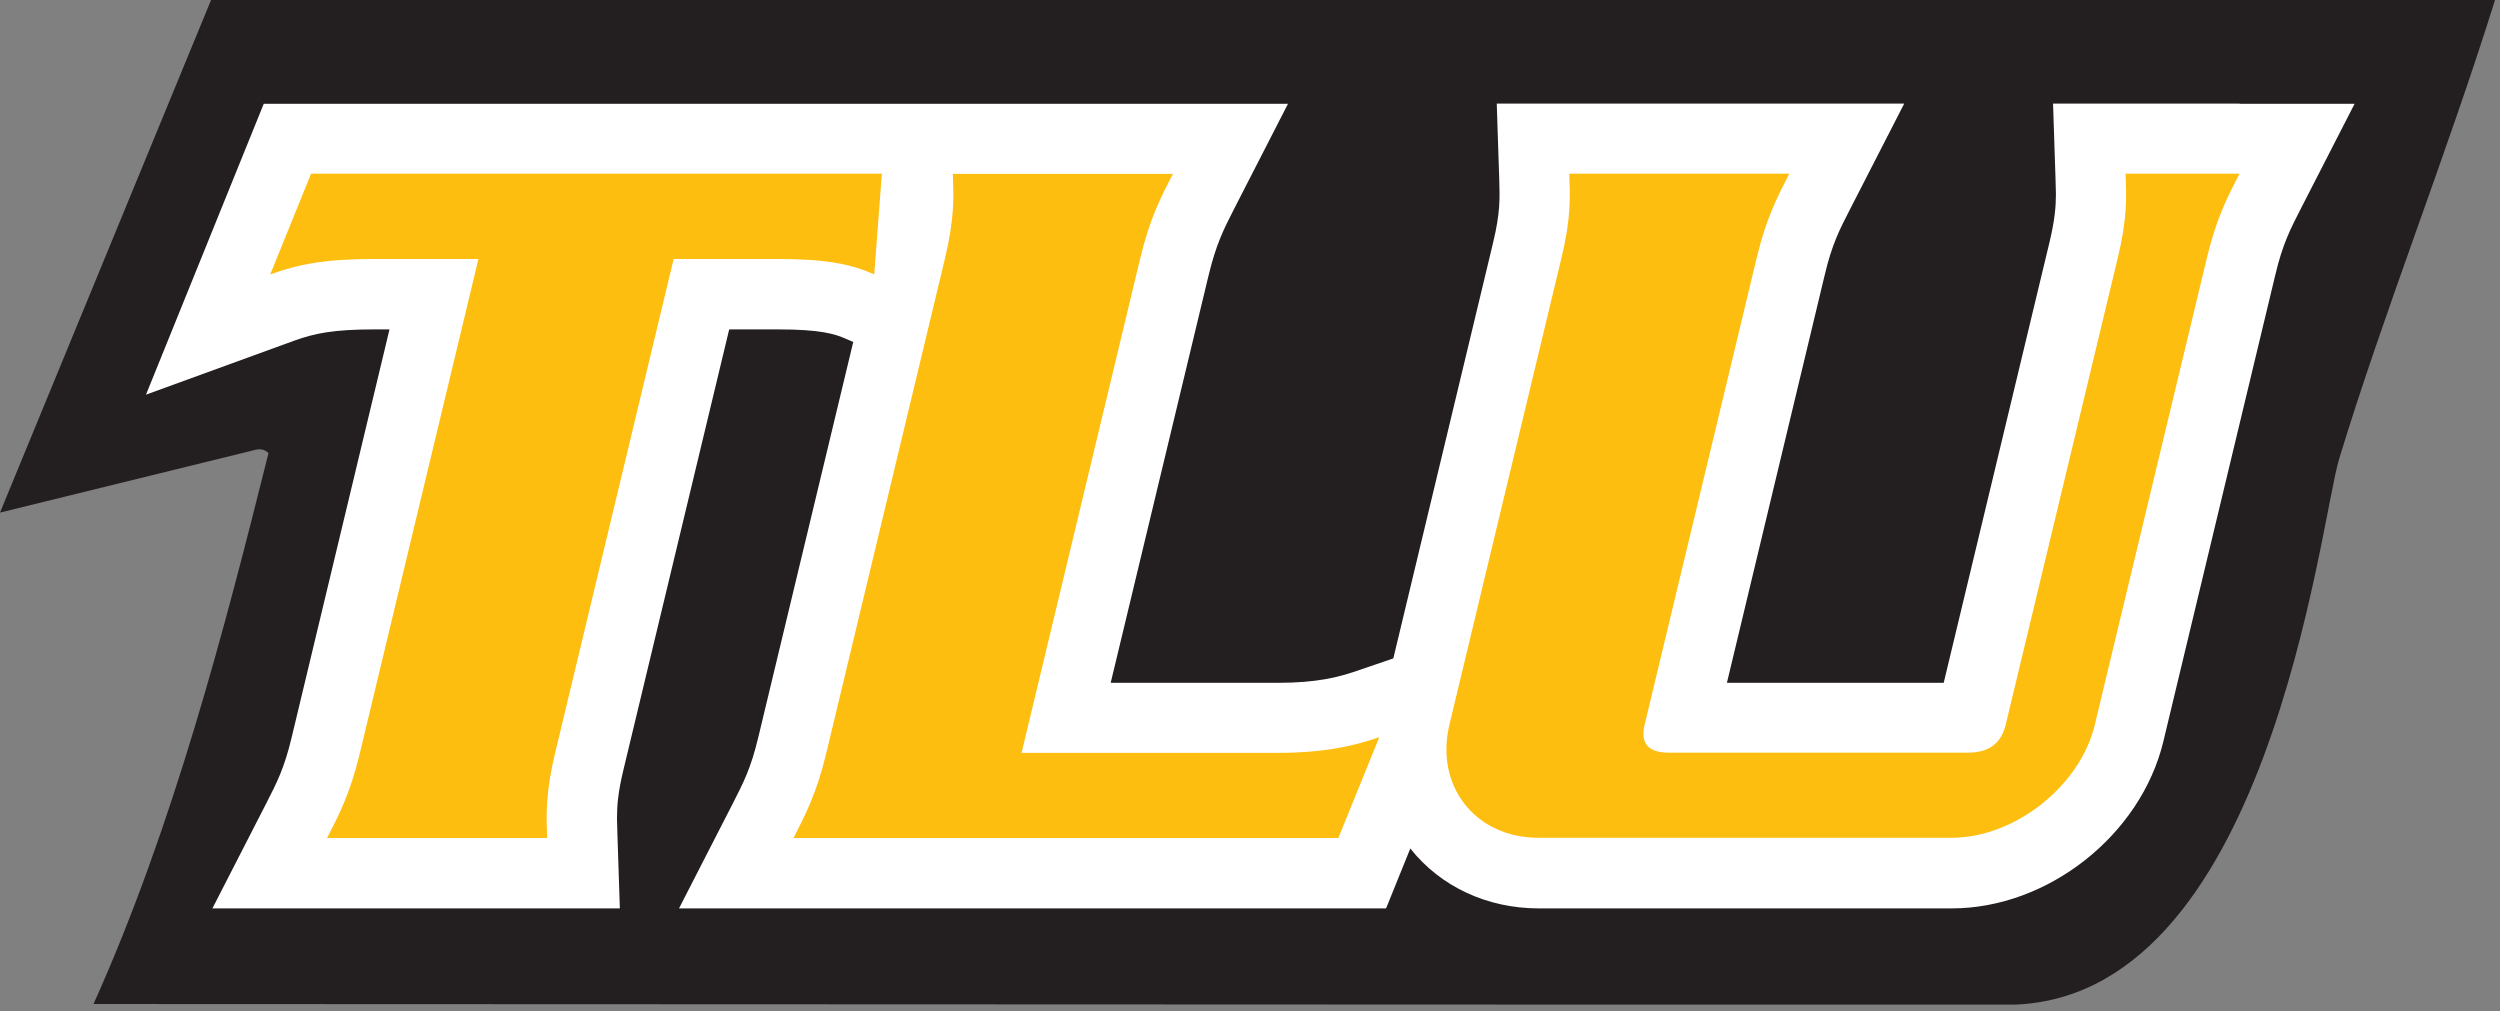
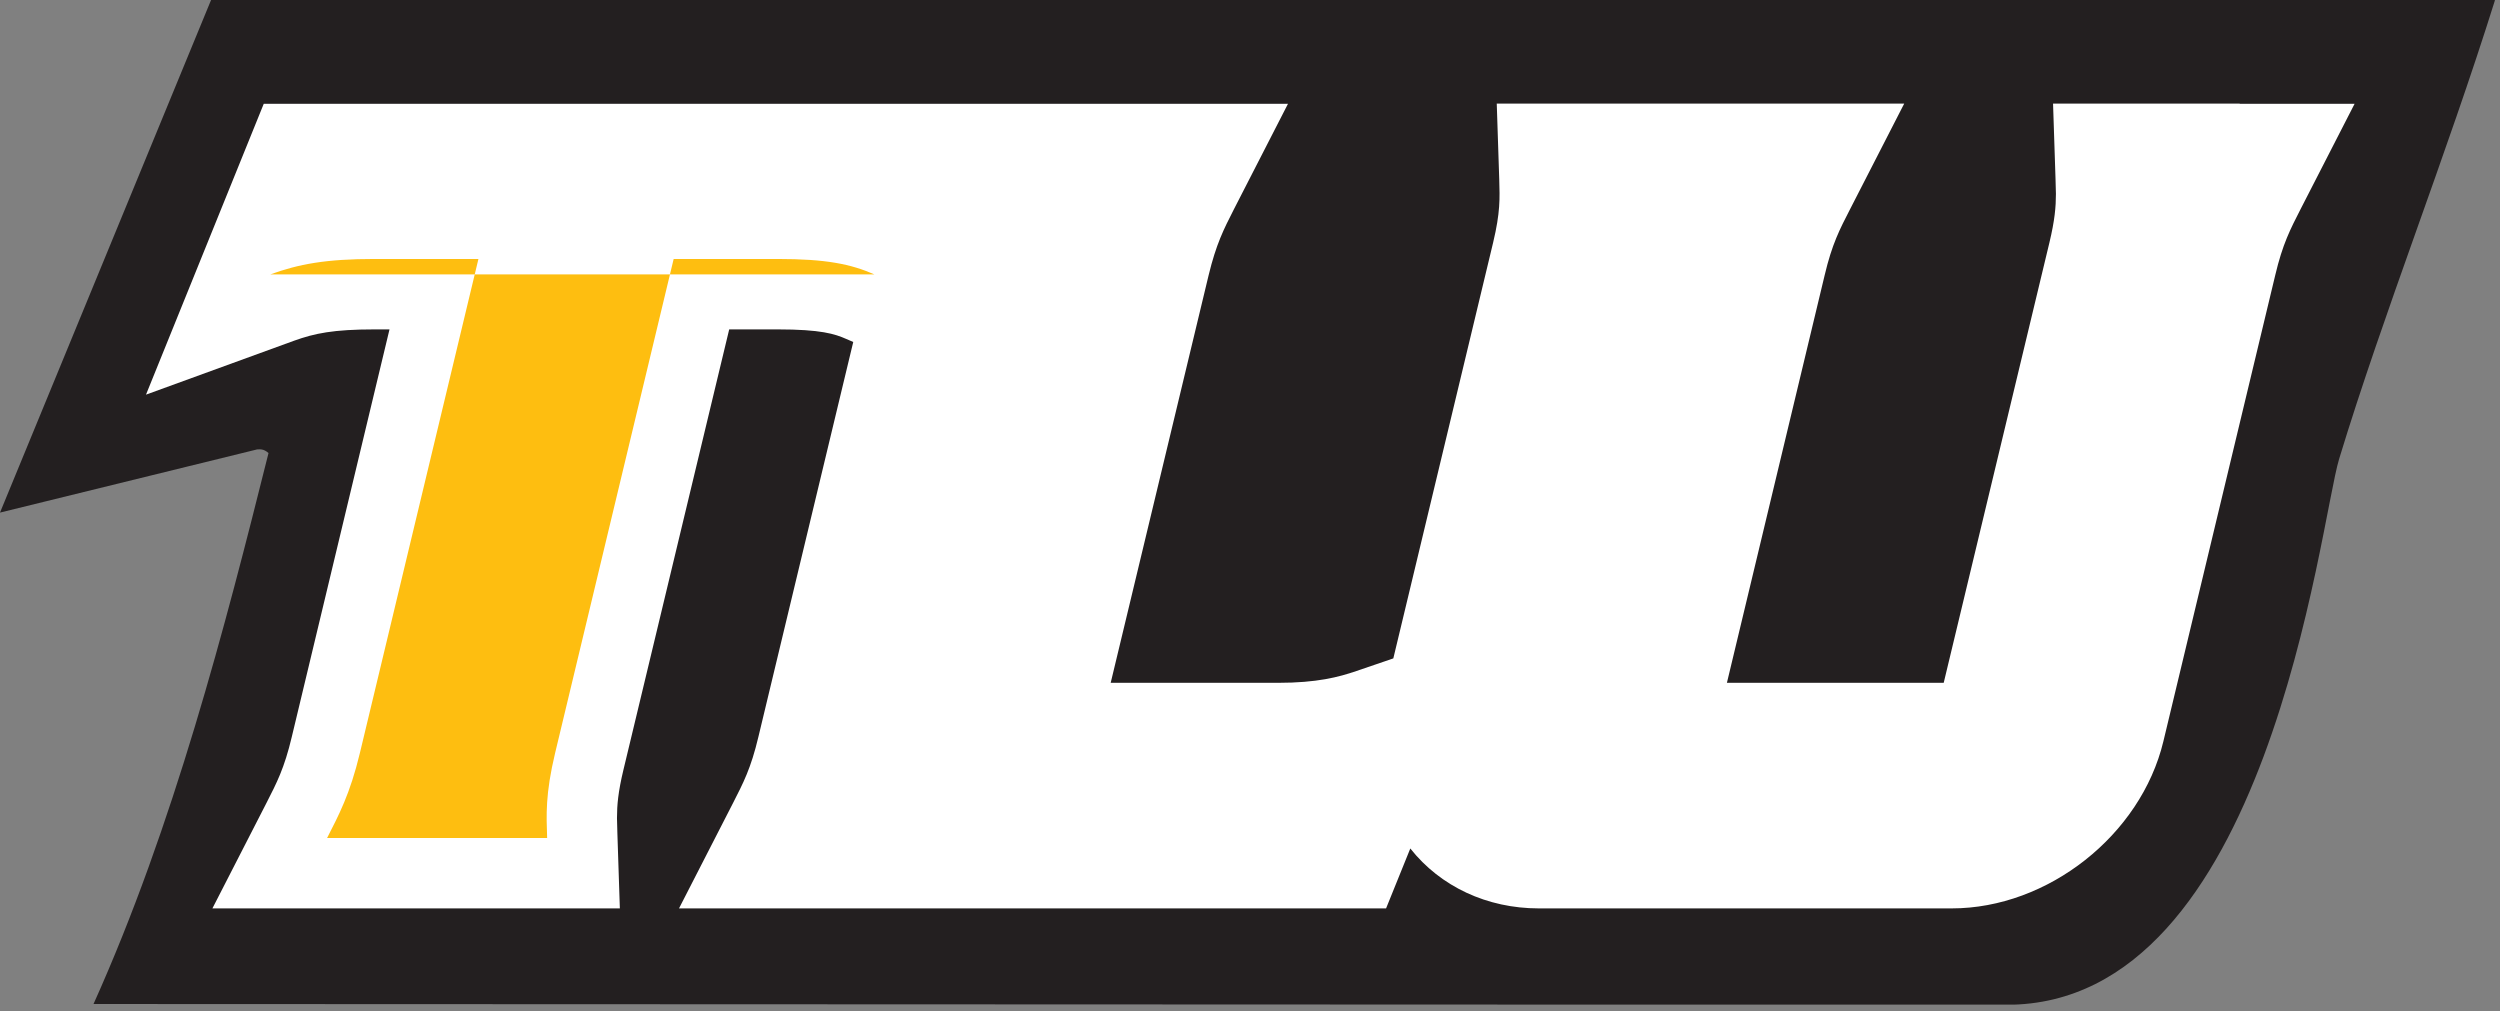
<svg xmlns="http://www.w3.org/2000/svg" width="131" height="53" viewBox="0 0 131 53" fill="none">
  <rect x="0" y="0" width="131" height="53" fill="#808080" stroke="none" />
  <g clip-path="url(#clip0_17004_804)">
    <path d="M11.06 0H130.74C128.2 8.12 124.9 16.39 122.57 24.05C121.54 27.46 118.86 52.65 105.16 52.65L4.9 52.61C9.1 43.28 11.81 32.78 14.07 23.74C13.8 23.5 13.61 23.55 13.47 23.55L0 26.86L11.06 0Z" fill="#231F20" />
    <path d="M117.36 5.43H107.58L107.71 9.39C107.71 9.66 107.73 9.91 107.73 10.16C107.73 10.84 107.67 11.54 107.39 12.71C107.39 12.71 103.07 30.71 101.85 35.78H90.49C92.06 29.24 95.61 14.43 95.61 14.43C96 12.78 96.4 12.02 96.95 10.95L99.78 5.43H93.76H78.43L78.56 9.4C78.59 10.4 78.62 11.12 78.24 12.71L73.01 34.5L71.08 35.16C70.15 35.48 69.01 35.78 66.97 35.78H58.2C59.68 29.61 63.33 14.43 63.33 14.43C63.73 12.78 64.12 12.02 64.66 10.96L67.49 5.44H61.47H50.18H13.82L7.65 20.68L15.42 17.85C16.48 17.47 17.46 17.26 19.63 17.26H20.41C18.93 23.43 15.29 38.61 15.29 38.61C14.9 40.26 14.5 41.02 13.96 42.08L11.13 47.6H32.48L32.35 43.64C32.35 43.37 32.33 43.12 32.33 42.87C32.33 42.19 32.39 41.49 32.67 40.33C32.67 40.33 36.6 23.96 38.21 17.26H40.75C43.02 17.26 43.75 17.5 44.34 17.76L44.71 17.92L39.74 38.61C39.35 40.26 38.95 41.02 38.41 42.08L35.58 47.6H72.63L73.9 44.46C75.48 46.46 77.93 47.6 80.63 47.6H102.27C107.31 47.6 112.18 43.76 113.36 38.85L119.22 14.43C119.61 12.78 120.01 12.02 120.55 10.96L123.38 5.44H117.36V5.43Z" fill="white" />
    <path d="M45.32 15.5L46.91 16.2L47.53 7.88H15.47L11.99 16.48L14.58 15.54C15.87 15.07 17.1 14.8 19.63 14.8H23.51C22.87 17.48 17.66 39.18 17.66 39.18C17.2 41.11 16.7 42.08 16.12 43.2L15.12 45.15H29.92L29.87 43.72C29.86 43.43 29.85 43.14 29.85 42.85C29.85 42.04 29.92 41.16 30.26 39.75C30.26 39.75 35.14 19.42 36.25 14.8H40.72C43.2 14.8 44.31 15.07 45.3 15.51L45.32 15.5Z" fill="white" />
-     <path d="M66.96 38.22H55.08C55.72 35.54 60.93 13.84 60.93 13.84C61.39 11.91 61.89 10.94 62.47 9.82L63.47 7.87H48.67L48.72 9.3C48.76 10.4 48.79 11.36 48.33 13.27L42.12 39.16C41.66 41.09 41.16 42.06 40.58 43.18L39.58 45.13H70.96L74.42 36.6L71.88 37.47C70.8 37.84 69.38 38.22 66.97 38.22H66.96Z" fill="white" />
-     <path d="M117.36 7.88H110.11L110.16 9.31C110.2 10.41 110.23 11.37 109.77 13.28L103.91 37.7C103.83 38.04 103.75 38.23 103.12 38.23H87.46C87.46 38.23 87.41 38.23 87.38 38.23C87.5 37.72 93.23 13.86 93.23 13.86C93.69 11.92 94.19 10.96 94.77 9.83L95.77 7.89H80.97L81.02 9.32C81.06 10.42 81.09 11.37 80.63 13.28L74.77 37.7C74.31 39.6 74.69 41.5 75.81 42.92C76.92 44.33 78.68 45.14 80.63 45.14H102.27C106.16 45.14 110.07 42.06 110.98 38.27L116.84 13.85C117.3 11.92 117.8 10.95 118.38 9.83L119.38 7.88H117.37H117.36Z" fill="white" />
-     <path d="M45.81 14.38L46.21 9.1H16.3L14.16 14.38C15.65 13.84 17.07 13.57 19.63 13.57H25.07L18.86 39.45C18.34 41.62 17.75 42.71 17.14 43.91H28.67C28.63 42.71 28.57 41.62 29.09 39.45L35.3 13.57H40.74C43.3 13.57 44.59 13.84 45.82 14.38H45.81Z" fill="#FEBE10" />
-     <path d="M72.27 38.63C70.85 39.12 69.3 39.45 66.96 39.45H53.53L59.74 13.57C60.26 11.39 60.85 10.31 61.46 9.11H49.93C49.97 10.31 50.03 11.4 49.51 13.57L43.3 39.45C42.78 41.62 42.19 42.71 41.58 43.91H70.13L72.27 38.64V38.63Z" fill="#FEBE10" />
-     <path d="M117.36 9.1H111.38C111.42 10.3 111.49 11.39 110.96 13.56L105.1 37.97C104.84 39.06 104.09 39.44 103.12 39.44H87.46C86.48 39.44 85.92 39.06 86.18 37.97L92.04 13.56C92.56 11.38 93.15 10.3 93.76 9.1H82.23C82.27 10.3 82.34 11.39 81.81 13.56L75.95 37.97C75.18 41.18 77.3 43.9 80.62 43.9H102.26C105.58 43.9 109.01 41.18 109.77 37.97L115.63 13.56C116.15 11.38 116.74 10.3 117.35 9.1H117.36Z" fill="#FEBE10" />
+     <path d="M45.81 14.38H16.3L14.16 14.38C15.65 13.84 17.07 13.57 19.63 13.57H25.07L18.86 39.45C18.34 41.62 17.75 42.71 17.14 43.91H28.67C28.63 42.71 28.57 41.62 29.09 39.45L35.3 13.57H40.74C43.3 13.57 44.59 13.84 45.82 14.38H45.81Z" fill="#FEBE10" />
  </g>
  <defs>
    <clipPath id="clip0_17004_804">
      <rect width="130.73" height="52.64" fill="white" />
    </clipPath>
  </defs>
</svg>